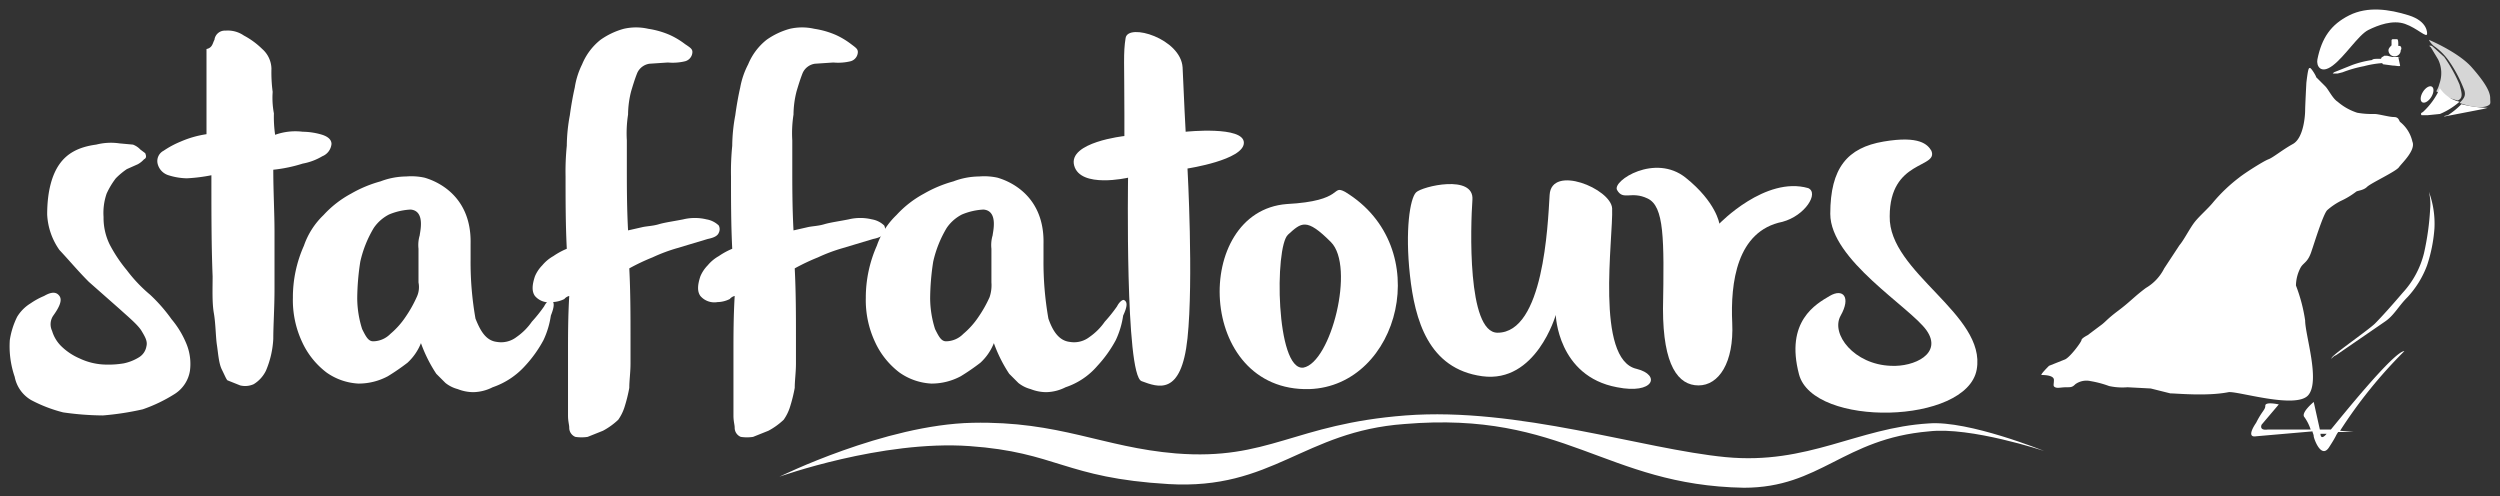
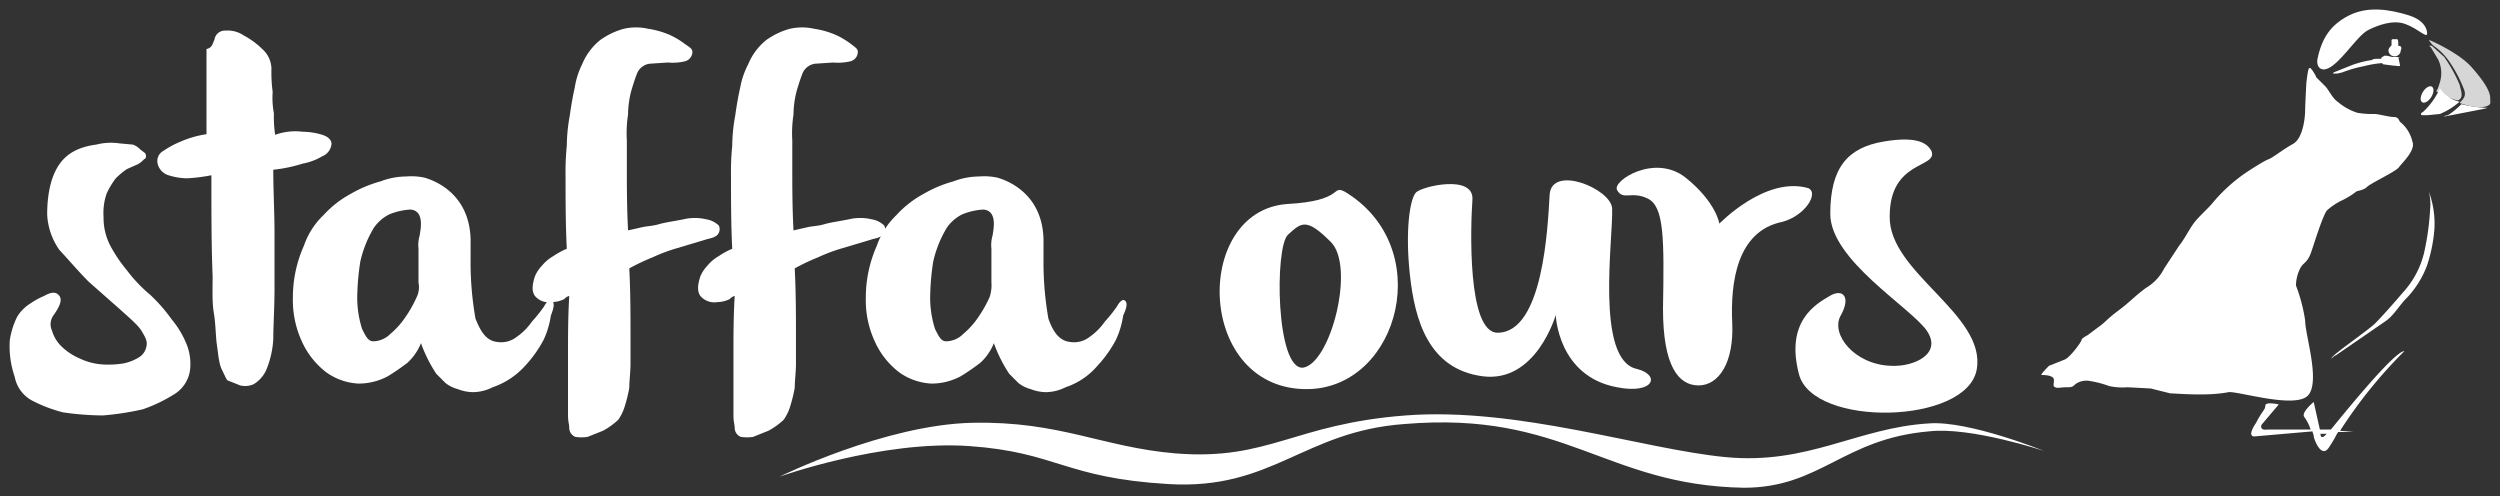
<svg xmlns="http://www.w3.org/2000/svg" id="a07991d8-3a4c-4f61-b2f8-f28cfd093a0f" data-name="Layer 1" viewBox="0 0 408 81">
  <rect x="0" y="0" width="408" height="81" fill="#333333" stroke="none" />
  <path d="M23.7,25c.2.5.2.8-.2,1a3.9,3.9,0,0,1-1,.8l-1.8.8a11.9,11.9,0,0,0-1.8,1.5,12.8,12.8,0,0,0-1.5,2.5,9.7,9.7,0,0,0-.5,3.8,9.9,9.9,0,0,0,1,4.5,23.6,23.6,0,0,0,2.8,4.2,24,24,0,0,0,3.8,4,26.4,26.4,0,0,1,3.5,4,15.1,15.1,0,0,1,2.5,4.2,8.6,8.6,0,0,1,.5,4.2,5.5,5.5,0,0,1-2.5,3.8,24.9,24.9,0,0,1-5.2,2.5,46.3,46.3,0,0,1-6.5,1,47.4,47.4,0,0,1-6.5-.5,23.3,23.3,0,0,1-5.2-2,5.6,5.6,0,0,1-2.7-3.8,15.3,15.3,0,0,1-.8-6,12.9,12.9,0,0,1,1.2-3.8A6.6,6.6,0,0,1,5,49.5a11.9,11.9,0,0,1,2.2-1.2c1.2-.7,2-.7,2.5,0s0,1.8-1,3.2A2.5,2.5,0,0,0,8.5,54,5.8,5.8,0,0,0,10,56.5a9.8,9.8,0,0,0,3,2,10.4,10.4,0,0,0,4.2,1,15.1,15.1,0,0,0,3-.2,7.7,7.7,0,0,0,2.5-1,2.6,2.6,0,0,0,1.2-1.8c.2-.8-.2-1.5-.8-2.5s-2.3-2.4-3.5-3.5L14.5,46c-1.8-1.8-3.2-3.5-4.8-5.2a10.9,10.9,0,0,1-2-5.8c0-3.8.8-6.5,2-8.2s3-2.8,6-3.2a9.7,9.7,0,0,1,3.8-.2l2.2.2a3.2,3.2,0,0,1,1.2.8Z" style="fill:#fff" />
  <path d="M35,6.5A1.7,1.7,0,0,1,36.8,5a4.6,4.6,0,0,1,3,.8,12.9,12.9,0,0,1,3,2.2,4.4,4.4,0,0,1,1.5,3.2,24.2,24.2,0,0,0,.2,3.8,13.7,13.7,0,0,0,.2,3.5,20.6,20.6,0,0,0,.2,3.5,9.8,9.8,0,0,1,4.5-.5,11.3,11.3,0,0,1,3.2.5q1.5.5,1.5,1.5a2.4,2.4,0,0,1-1.5,2,9.6,9.6,0,0,1-3.2,1.2,24,24,0,0,1-4.8,1c0,3.5.2,7,.2,10.2v9.2c0,3.2-.2,6-.2,8.2a15.2,15.2,0,0,1-1.2,5.2,5.3,5.3,0,0,1-2,2.2,3.4,3.4,0,0,1-2.2.2l-2-.8c-.2,0-.5-.8-1-1.8s-.6-2.7-.8-4-.2-3.5-.5-5.2-.2-4-.2-6c-.2-5-.2-10.2-.2-16.5a27.3,27.3,0,0,1-4,.5,10.5,10.5,0,0,1-3-.5,2.6,2.6,0,0,1-1.8-2,1.9,1.9,0,0,1,1-2,15.1,15.1,0,0,1,2.8-1.5,16.6,16.6,0,0,1,4.2-1.2V8C34.7,7.8,34.7,7,35,6.5Z" style="fill:#fff" />
  <path d="M90,49c-.2-.2-.8.2-1.2,1a24.3,24.3,0,0,1-2,2.5A9.9,9.9,0,0,1,84.3,55a4.1,4.1,0,0,1-3.2.8c-1.8-.2-2.7-1.8-3.5-3.8a52.9,52.9,0,0,1-.8-9.7V39.8h0c.2-8.5-6.5-10.5-7.5-10.8a10.1,10.1,0,0,0-3-.2,12,12,0,0,0-4.2.8,20.3,20.3,0,0,0-4.8,2,17,17,0,0,0-4.5,3.5,12.6,12.6,0,0,0-3.2,5,20.6,20.6,0,0,0-1.8,8.5,16.1,16.1,0,0,0,1.5,7.2,13.1,13.1,0,0,0,4,5,9.9,9.9,0,0,0,5.2,1.8,10.1,10.1,0,0,0,4.8-1.2,36.2,36.2,0,0,0,3.2-2.2A8.7,8.7,0,0,0,68.7,56a23.4,23.4,0,0,0,2.5,5l1.5,1.5a5.4,5.4,0,0,0,2,1,7,7,0,0,0,2.5.5,7.2,7.2,0,0,0,3.2-.8,12.6,12.6,0,0,0,5.3-3.5,20.2,20.2,0,0,0,3-4.2,14.2,14.2,0,0,0,1.2-4C90.5,50,90.5,49.3,90,49Zm-22-.5a20.2,20.2,0,0,1-1.8,3.2,13.2,13.2,0,0,1-2.5,2.8,4,4,0,0,1-2.8,1.2c-.8,0-1.2-.8-1.8-2a16.9,16.9,0,0,1-.8-5,40.5,40.5,0,0,1,.5-6A18.6,18.6,0,0,1,61,37.2,6.7,6.7,0,0,1,63.5,35a10.5,10.5,0,0,1,3.5-.8c2.5.2,1.5,3.8,1.5,4.2a5.5,5.5,0,0,0-.2,2.2v5.5a3.8,3.8,0,0,1-.3,2.4Z" style="fill:#fff" />
  <path d="M183.5,49c-.2-.2-.8.2-1.2,1a24.3,24.3,0,0,1-2,2.5,9.9,9.9,0,0,1-2.5,2.5,4.1,4.1,0,0,1-3.2.8c-1.8-.2-2.8-1.8-3.5-3.8a52.9,52.9,0,0,1-.8-9.7V39.8h0c.2-8.5-6.5-10.5-7.5-10.8a10.1,10.1,0,0,0-3-.2,12,12,0,0,0-4.2.8,20.3,20.3,0,0,0-4.8,2,17,17,0,0,0-4.5,3.5,12.6,12.6,0,0,0-3.2,5,20.9,20.9,0,0,0-1.8,8.5,16.1,16.1,0,0,0,1.5,7.2,13.1,13.1,0,0,0,4,5,9.9,9.9,0,0,0,5.2,1.8,10.1,10.1,0,0,0,4.8-1.2,36.2,36.2,0,0,0,3.2-2.2,8.7,8.7,0,0,0,2.2-3.2,23.4,23.4,0,0,0,2.5,5l1.5,1.5a5.4,5.4,0,0,0,2,1,7,7,0,0,0,2.5.5,7.2,7.2,0,0,0,3.2-.8,11.7,11.7,0,0,0,5.2-3.5,20.2,20.2,0,0,0,3-4.2,14.2,14.2,0,0,0,1.2-4C184,50,184,49.3,183.5,49Zm-22-.5a20.2,20.2,0,0,1-1.8,3.2,13.2,13.2,0,0,1-2.5,2.8,4,4,0,0,1-2.8,1.2c-.8,0-1.2-.8-1.8-2a16.9,16.9,0,0,1-.8-5,40.5,40.5,0,0,1,.5-6,18.6,18.6,0,0,1,2.2-5.5A6.7,6.7,0,0,1,157,35a10.5,10.5,0,0,1,3.5-.8c2.5.2,1.5,3.8,1.5,4.2a5.5,5.5,0,0,0-.2,2.2v5.5a6.1,6.1,0,0,1-.3,2.4Z" style="fill:#fff" />
  <path d="M113,8.5a1.6,1.6,0,0,1-1.2,1.5,8.6,8.6,0,0,1-2.8.2l-3,.2a2.6,2.6,0,0,0-2,1.5c-.4,1-.7,2-1,3a15.8,15.8,0,0,0-.5,3.8,19.7,19.7,0,0,0-.2,4.2v4.2c0,3.2,0,6.8.2,10.5l2.2-.5c.8-.2,1.8-.2,2.8-.5s2.5-.5,4-.8a8.1,8.1,0,0,1,3.8,0,3.8,3.8,0,0,1,2,1,1.3,1.3,0,0,1,0,1.2c-.2.5-.8.8-1.8,1l-5,1.5a27.4,27.4,0,0,0-4,1.5,33.5,33.5,0,0,0-3.8,1.8c.2,4,.2,7.7.2,11.2v4.3c0,1.5-.2,2.8-.2,4a24.9,24.9,0,0,1-.8,3.2,7.5,7.5,0,0,1-1,2,11.4,11.4,0,0,1-2.5,1.8l-2.5,1a6.7,6.7,0,0,1-2,0,1.6,1.6,0,0,1-1-1.5c0-.5-.2-1-.2-2v-10c0-3,0-6,.2-9.5a1.5,1.5,0,0,0-.8.5,4.6,4.6,0,0,1-2,.5,3,3,0,0,1-2.8-1c-.5-.7-.5-1.7,0-3.2a5.7,5.7,0,0,1,1.2-1.8,6.5,6.5,0,0,1,1.8-1.5,11.9,11.9,0,0,1,2.2-1.2c-.2-4-.2-8-.2-11.8a41.8,41.8,0,0,1,.2-5,28.3,28.3,0,0,1,.5-5c.2-1.5.5-3.2.8-4.5A12.9,12.9,0,0,1,95,10.5a9.9,9.9,0,0,1,3-4,12.1,12.1,0,0,1,3.8-1.8,9,9,0,0,1,4,0,14,14,0,0,1,3.5,1,12.8,12.8,0,0,1,2.5,1.5C112.7,7.8,113,8,113,8.5Z" style="fill:#fff" />
  <path d="M140,8.5a1.6,1.6,0,0,1-1.2,1.5,8.6,8.6,0,0,1-2.8.2l-3,.2a2.6,2.6,0,0,0-2,1.5c-.4,1-.7,2-1,3a15.8,15.8,0,0,0-.5,3.8,19.7,19.7,0,0,0-.2,4.2v4.2c0,3.2,0,6.8.2,10.5l2.2-.5c.8-.2,1.8-.2,2.8-.5s2.5-.5,4-.8a8.1,8.1,0,0,1,3.8,0,3.8,3.8,0,0,1,2,1,1.3,1.3,0,0,1,0,1.2c-.2.5-.8.8-1.8,1l-5,1.5a27.4,27.4,0,0,0-4,1.5,33.5,33.5,0,0,0-3.8,1.8c.2,4,.2,7.7.2,11.2v4.3c0,1.5-.2,2.8-.2,4a24.9,24.9,0,0,1-.8,3.2,7.5,7.5,0,0,1-1,2,11.4,11.4,0,0,1-2.5,1.8l-2.5,1a6.7,6.7,0,0,1-2,0,1.6,1.6,0,0,1-1-1.5c0-.5-.2-1-.2-2v-10c0-3,0-6,.2-9.5a1.5,1.5,0,0,0-.8.5,4.6,4.6,0,0,1-2,.5,3,3,0,0,1-2.8-1c-.5-.7-.5-1.7,0-3.2a5.7,5.7,0,0,1,1.2-1.8,6.5,6.5,0,0,1,1.8-1.5,11.9,11.9,0,0,1,2.2-1.2c-.2-4-.2-8-.2-11.8a41.8,41.8,0,0,1,.2-5,28.3,28.3,0,0,1,.5-5c.2-1.5.5-3.2.8-4.5a13.2,13.2,0,0,1,1.3-3.8,9.9,9.9,0,0,1,3-4,12.1,12.1,0,0,1,3.8-1.8,9,9,0,0,1,4,0,14,14,0,0,1,3.5,1,12.8,12.8,0,0,1,2.5,1.5C139.7,7.8,140,8,140,8.5Z" style="fill:#fff" />
-   <path d="M193,11c.2,5,.5,10.5.5,10.5s9.5-1,9.5,1.8-9.2,4.2-9.2,4.2,1,18.2,0,27.7-4.8,8-7.5,7S184.1,29,184.1,29s-7.8,1.8-8.8-2,8.2-4.8,8.2-4.8V18.7c0-8.5-.2-10,.2-12.5S192.7,6.3,193,11Z" style="fill:#fff" />
  <path d="M213.7,63.5c-18.5.5-19.2-29-3.7-30.2,9.5-.5,7.2-3.2,9.5-2C234.4,40.3,228.4,63,213.7,63.5Zm-1-3.5c4.5-.8,8.5-16.5,4.5-20.5s-4.8-3.2-7-1.2-2,22.2,2.5,21.7Z" style="fill:#fff" />
  <path d="M244.4,54.3c7.5,0,8.2-17.5,8.5-22.5s10-1,10.2,2.2c.2,4.8-2.8,24.7,4,26.2,4,1,2.8,4.2-3.2,3-9.7-1.8-10-11.8-10-11.8s-3.2,11.2-12,10-11-9.2-11.8-16.5,0-12.5,1-13.5,9.5-3,9.2,1.2S239.4,54.3,244.4,54.3Z" style="fill:#fff" />
  <path d="M263.9,31c-.8-1.5,6.2-6,11.2-2s5.5,7.5,5.5,7.5,7.5-7.8,14.5-5.8c1.8.8-.5,4.5-4.2,5.5-7.5,1.5-8.5,10-8.2,16.5s-2.2,10.2-5.5,10.2-5.8-3.2-5.8-12.5c.2-11.5.2-16.7-2.5-18S264.9,32.8,263.9,31Z" style="fill:#fff" />
  <path d="M308.4,35.3c-.2,9.2,15.8,16,14.2,25s-26.7,9.5-29,.8,2.8-11.5,5-12.8,3.5.2,1.8,3.2,2.2,8,8.2,8.2c3.8.2,8.5-2,5.8-5.8s-15.7-11.5-15.7-19,2.8-10.8,8.7-11.8,7.2.5,7.8,1.5C316.4,27.5,308.4,26,308.4,35.3Z" style="fill:#fff" />
  <path d="M127.2,77.8s17.2-8.5,31.5-8.8,21.2,4,33.2,5c15.2,1.2,19.2-4.8,37.5-6.2s38.7,5.5,52.2,6.8,21.5-4.8,33.2-5.5c6.5-.5,18.8,4.5,18.8,4.5s-12-4-18.8-3.2c-14,1.2-17.7,9.2-30.2,9.2-22.7-.4-29.2-12.6-55.4-10.4C212.7,70.4,207.7,80,190.7,79s-18.2-5.2-32.5-6.2S127.2,77.8,127.2,77.8Z" style="fill:#fff" />
  <path d="M396.1,5.5s.2-2-3-3-6.7-1.5-9.7,0-4.5,3.7-5.2,7.2c-.2,1,.5,2.5,2.5,1s4.2-5,5.8-5.8,4-1.7,6-1S396.1,6.3,396.1,5.5Z" style="fill:#fff" />
  <path d="M376.4,13.5s-.2,3.8-.2,4.5-.2,4.5-2,5.5-3.2,2.2-4,2.5-3.8,2.2-4.8,3a26.5,26.5,0,0,0-4.2,4c-.8,1-2.2,2.2-3,3.2s-1.8,3-2.5,3.8l-2.5,3.8a7.7,7.7,0,0,1-3,3.2c-2,1.5-2.5,2.2-4.5,3.7s-2,1.8-3,2.5l-2,1.5s-1,.5-1,.8-2,3-2.8,3.2l-2.5,1c-.2.2-1.5,1.5-1.2,1.5s2,0,2,.8-.2,1,.2,1.2,1,0,1.8,0,1,0,1.5-.5a3.1,3.1,0,0,1,2.5-.5,16.7,16.7,0,0,1,3,.8,10.1,10.1,0,0,0,3,.2l3.8.2,3.2.8c1,0,6,.5,9.5-.2,1.5-.2,11,2.8,13,.5s-.5-9.8-.5-12.2a26.5,26.5,0,0,0-1.5-5.7,6.4,6.4,0,0,1,.8-3c.5-.8,1.2-.8,1.8-2.8.2-.5,1.8-5.8,2.5-6.5a10.7,10.7,0,0,1,2.2-1.5,12.8,12.8,0,0,0,2.5-1.5c.2-.2,1.2-.2,1.8-.8s4.7-2.5,5.2-3.2,2.8-2.8,2.2-4.2a5.7,5.7,0,0,0-2-3.2c-.2-.2-.2-.8-1-.8s-2.5-.5-3.2-.5a13.7,13.7,0,0,1-2.8-.2,9.2,9.2,0,0,1-3.2-1.8c-.8-.5-1.5-2-2-2.5L378,12.6c0-.2-.8-1.5-1-1.5S376.7,11,376.4,13.5Z" style="fill:#fff" />
  <path d="M396.4,31.3a8.6,8.6,0,0,1,.2,2.8,43,43,0,0,1-1,7.2,14.7,14.7,0,0,1-3.5,6.5c-1.7,2-3.5,4-4.5,5s-6.5,4.8-7,5.5.3-.3.6-.3l8-5.5c1.5-1,2.2-2.5,3.7-4a15.6,15.6,0,0,0,3.2-5.2,24.6,24.6,0,0,0,1.2-6A15.1,15.1,0,0,0,396.4,31.3Z" style="fill:#fff" />
  <path d="M391.4,9.3h-1l-.8-.2h-.5c-.2.2-.5.2-.5.5h-.5c-.5,0-.8,0-1,.2a16.1,16.1,0,0,0-3.2.8l-3,1.2-.2.2h.8l.8-.2a20.1,20.1,0,0,1,3.5-1,15.7,15.7,0,0,1,3-.5.2.2,0,0,0,.2.2h0l1.5.2c.5,0,1.2.2,1.2,0l-.3-1.4C391.7,9.5,391.7,9.3,391.4,9.3Z" style="fill:#fff" />
  <path d="M391.4,7.5V7.2c0-.2,0-.8-.2-.8h-.7a.2.2,0,0,0-.2.2h0v.8h0c-.2.2-.5.5-.5.8a1,1,0,0,0,2,0,.5.5,0,0,0-.1-.7Z" style="fill:#fff" />
  <path d="M381.9,70.3a76.7,76.7,0,0,1,10.5-13c-1.7,0-10.5,11-12,12.8h-1.8l-1-4.5s-2.2,1.8-1.5,2.5a7.5,7.5,0,0,1,1,2h-7c-1.5.2-1-.8-1-.8l2.8-3.3s-2.2-.5-2.2.2-.5.8-1.5,2.8c0,0-1.8,2.5,0,2.2l9.2-.8c0,.2.2.5.2.8s1.2,3.8,2.5,1.8,1-1.8,1.5-2.5h2.5Zm-3.2.5h1c-1,1.2-1,0-1,0Z" style="fill:#fff" />
  <circle cx="390.4" cy="7.8" r="0.2" style="fill:#fff" />
  <ellipse cx="396.2" cy="15.5" rx="1.5" ry="0.8" transform="translate(173 343.2) rotate(-58)" style="fill:#fff" />
  <path d="M401.7,17a12.4,12.4,0,0,1-2.2,1.8c-1,.2-.5.2-.5.2l6.2-1.2.8-.2A19.4,19.4,0,0,1,401.7,17Z" style="fill:#fff" />
  <path d="M406.4,16c0-1-.8-2.5-3-5s-7-4.5-7-4.5.2.5.8,1a9.9,9.9,0,0,1,2.5,2.5,21.9,21.9,0,0,1,2.5,4.8c.2.8,0,1.2-.8,2,2.2.8,3.8.8,4.5.5S406.4,16.8,406.4,16Z" style="fill:#fff;opacity:0.8;isolation:isolate" />
  <path d="M401.4,13.8a24.6,24.6,0,0,0-2.5-4.5l-2-1.8c-.8-.2-.2.2-.2.2l1.2,2a5.1,5.1,0,0,1,.2,4,4.3,4.3,0,0,1-.5,1.2,11.9,11.9,0,0,0,3.5,1.5C402.1,16,401.7,15,401.4,13.8Z" style="fill:#fff;opacity:0.8;isolation:isolate" />
  <path d="M395.4,18.3c-.5.2-.2.5-.2.5h1l2-.2a11.6,11.6,0,0,0,3.2-2h0a5.2,5.2,0,0,1-3.2-2.2A11.7,11.7,0,0,1,395.4,18.3Z" style="fill:#fff" />
</svg>